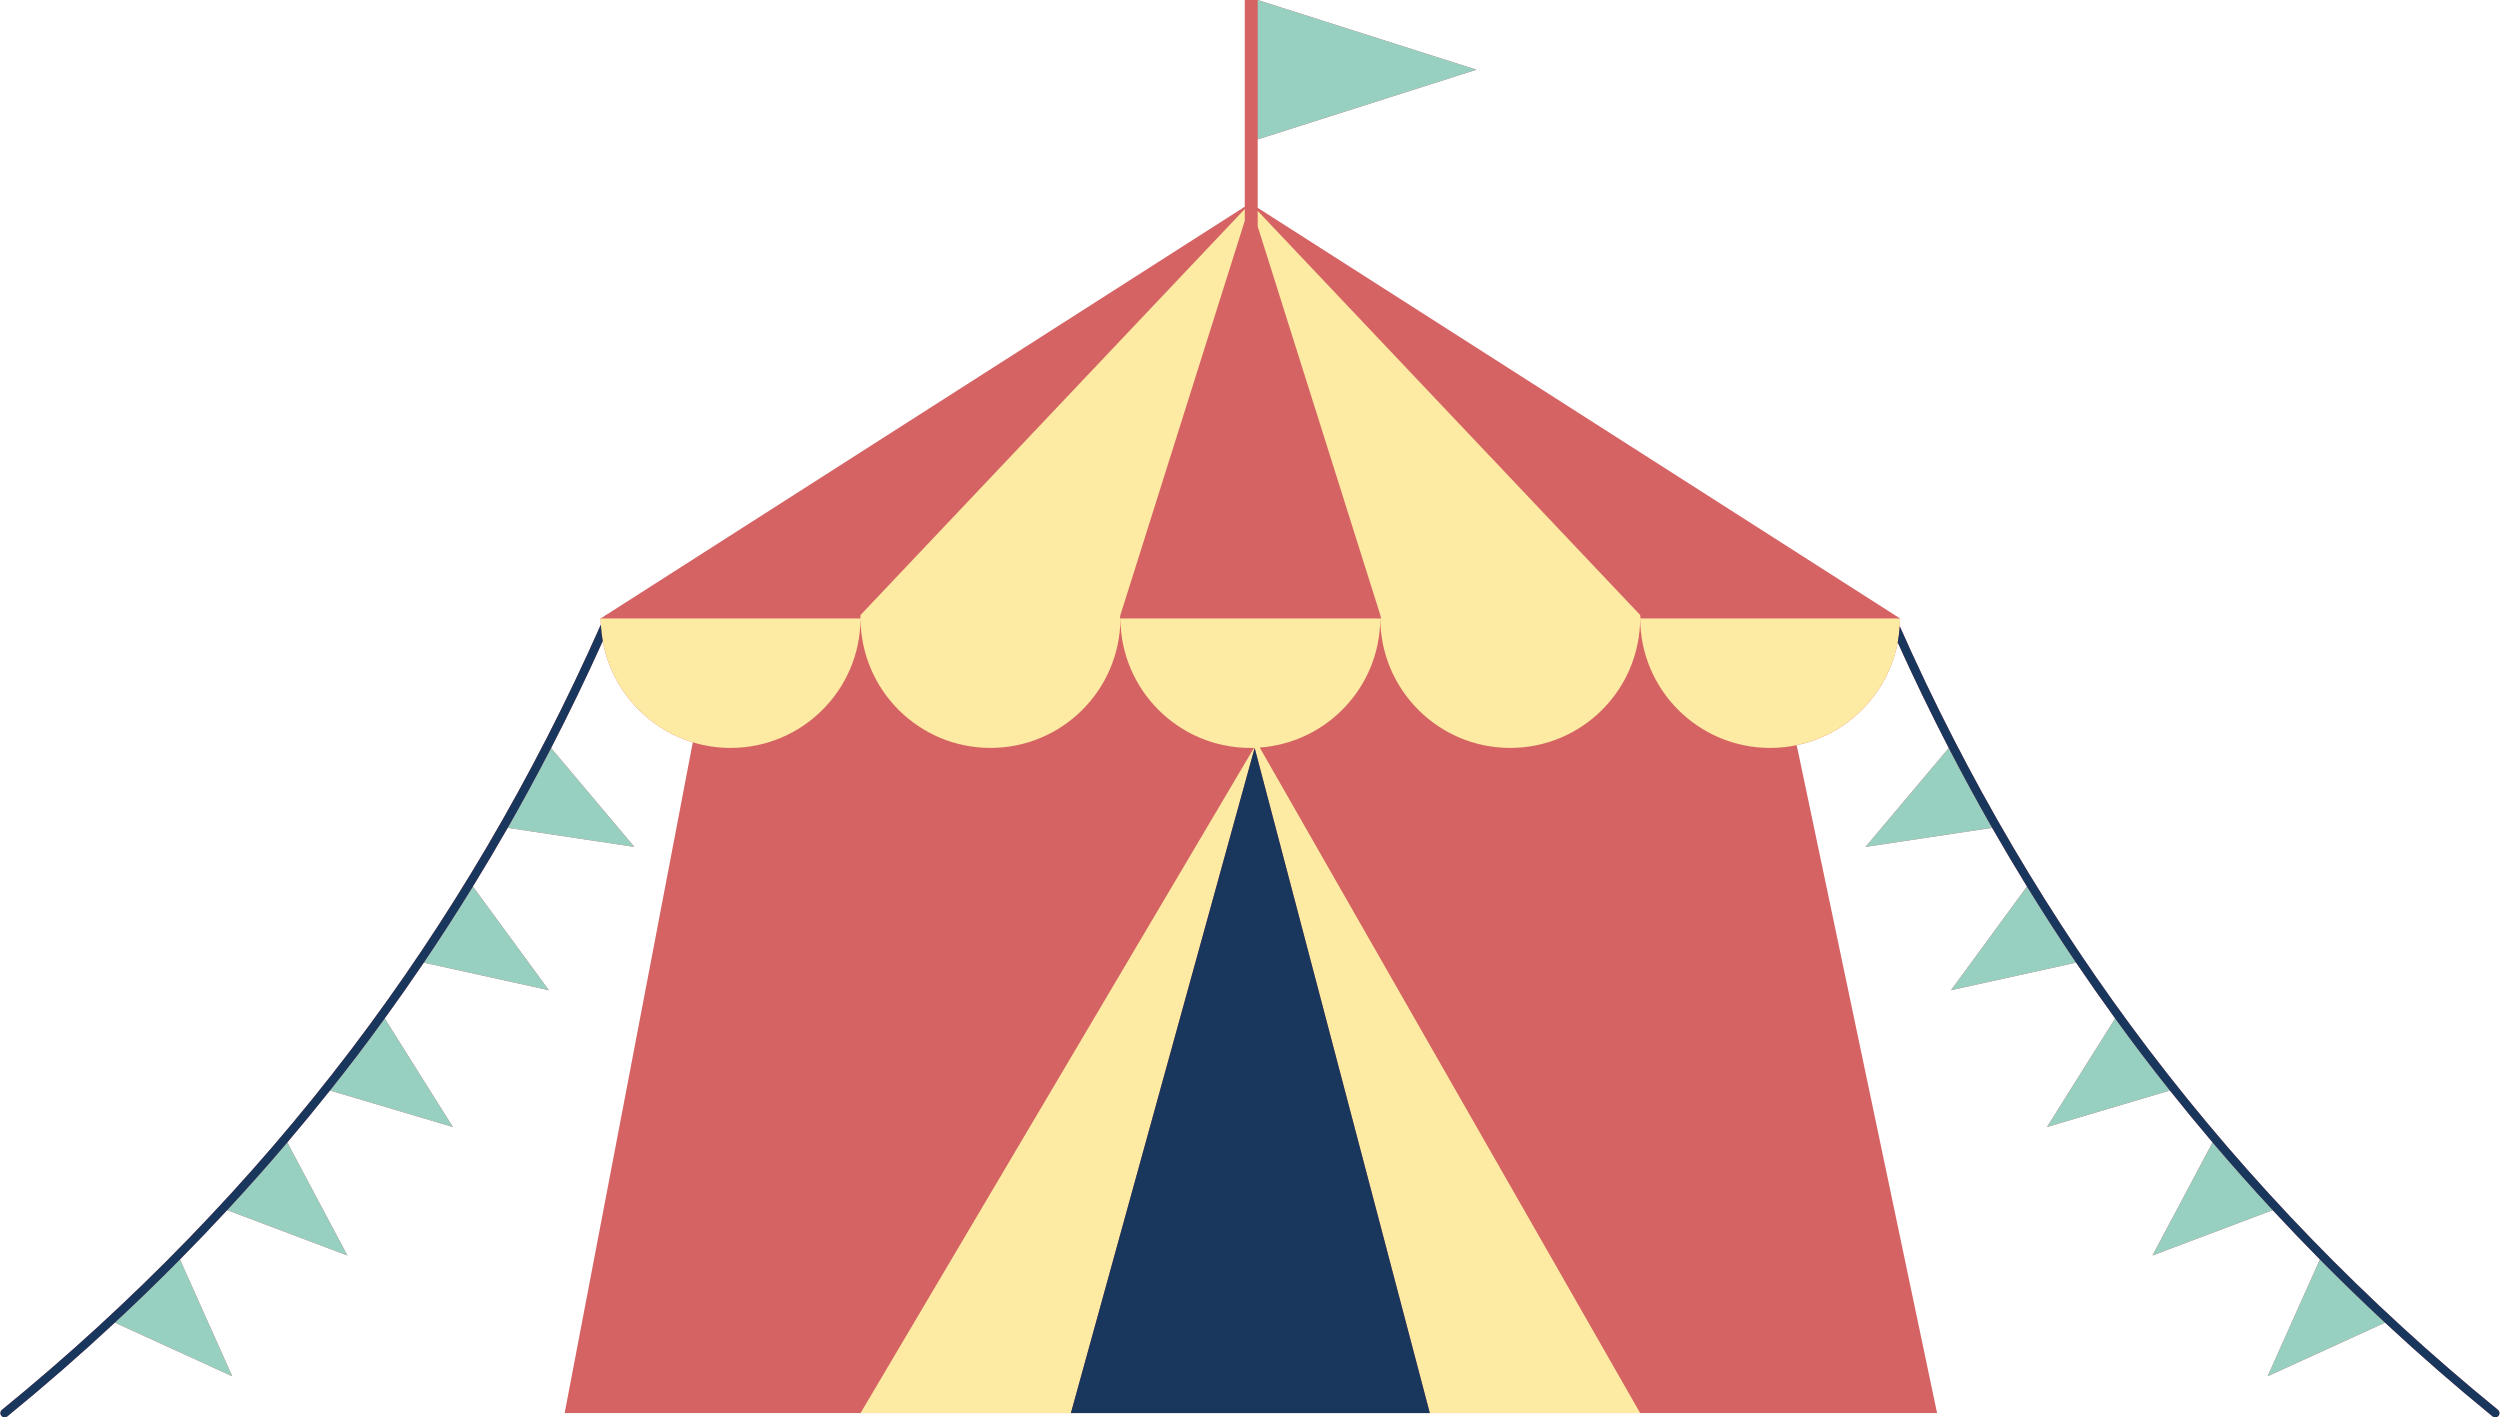
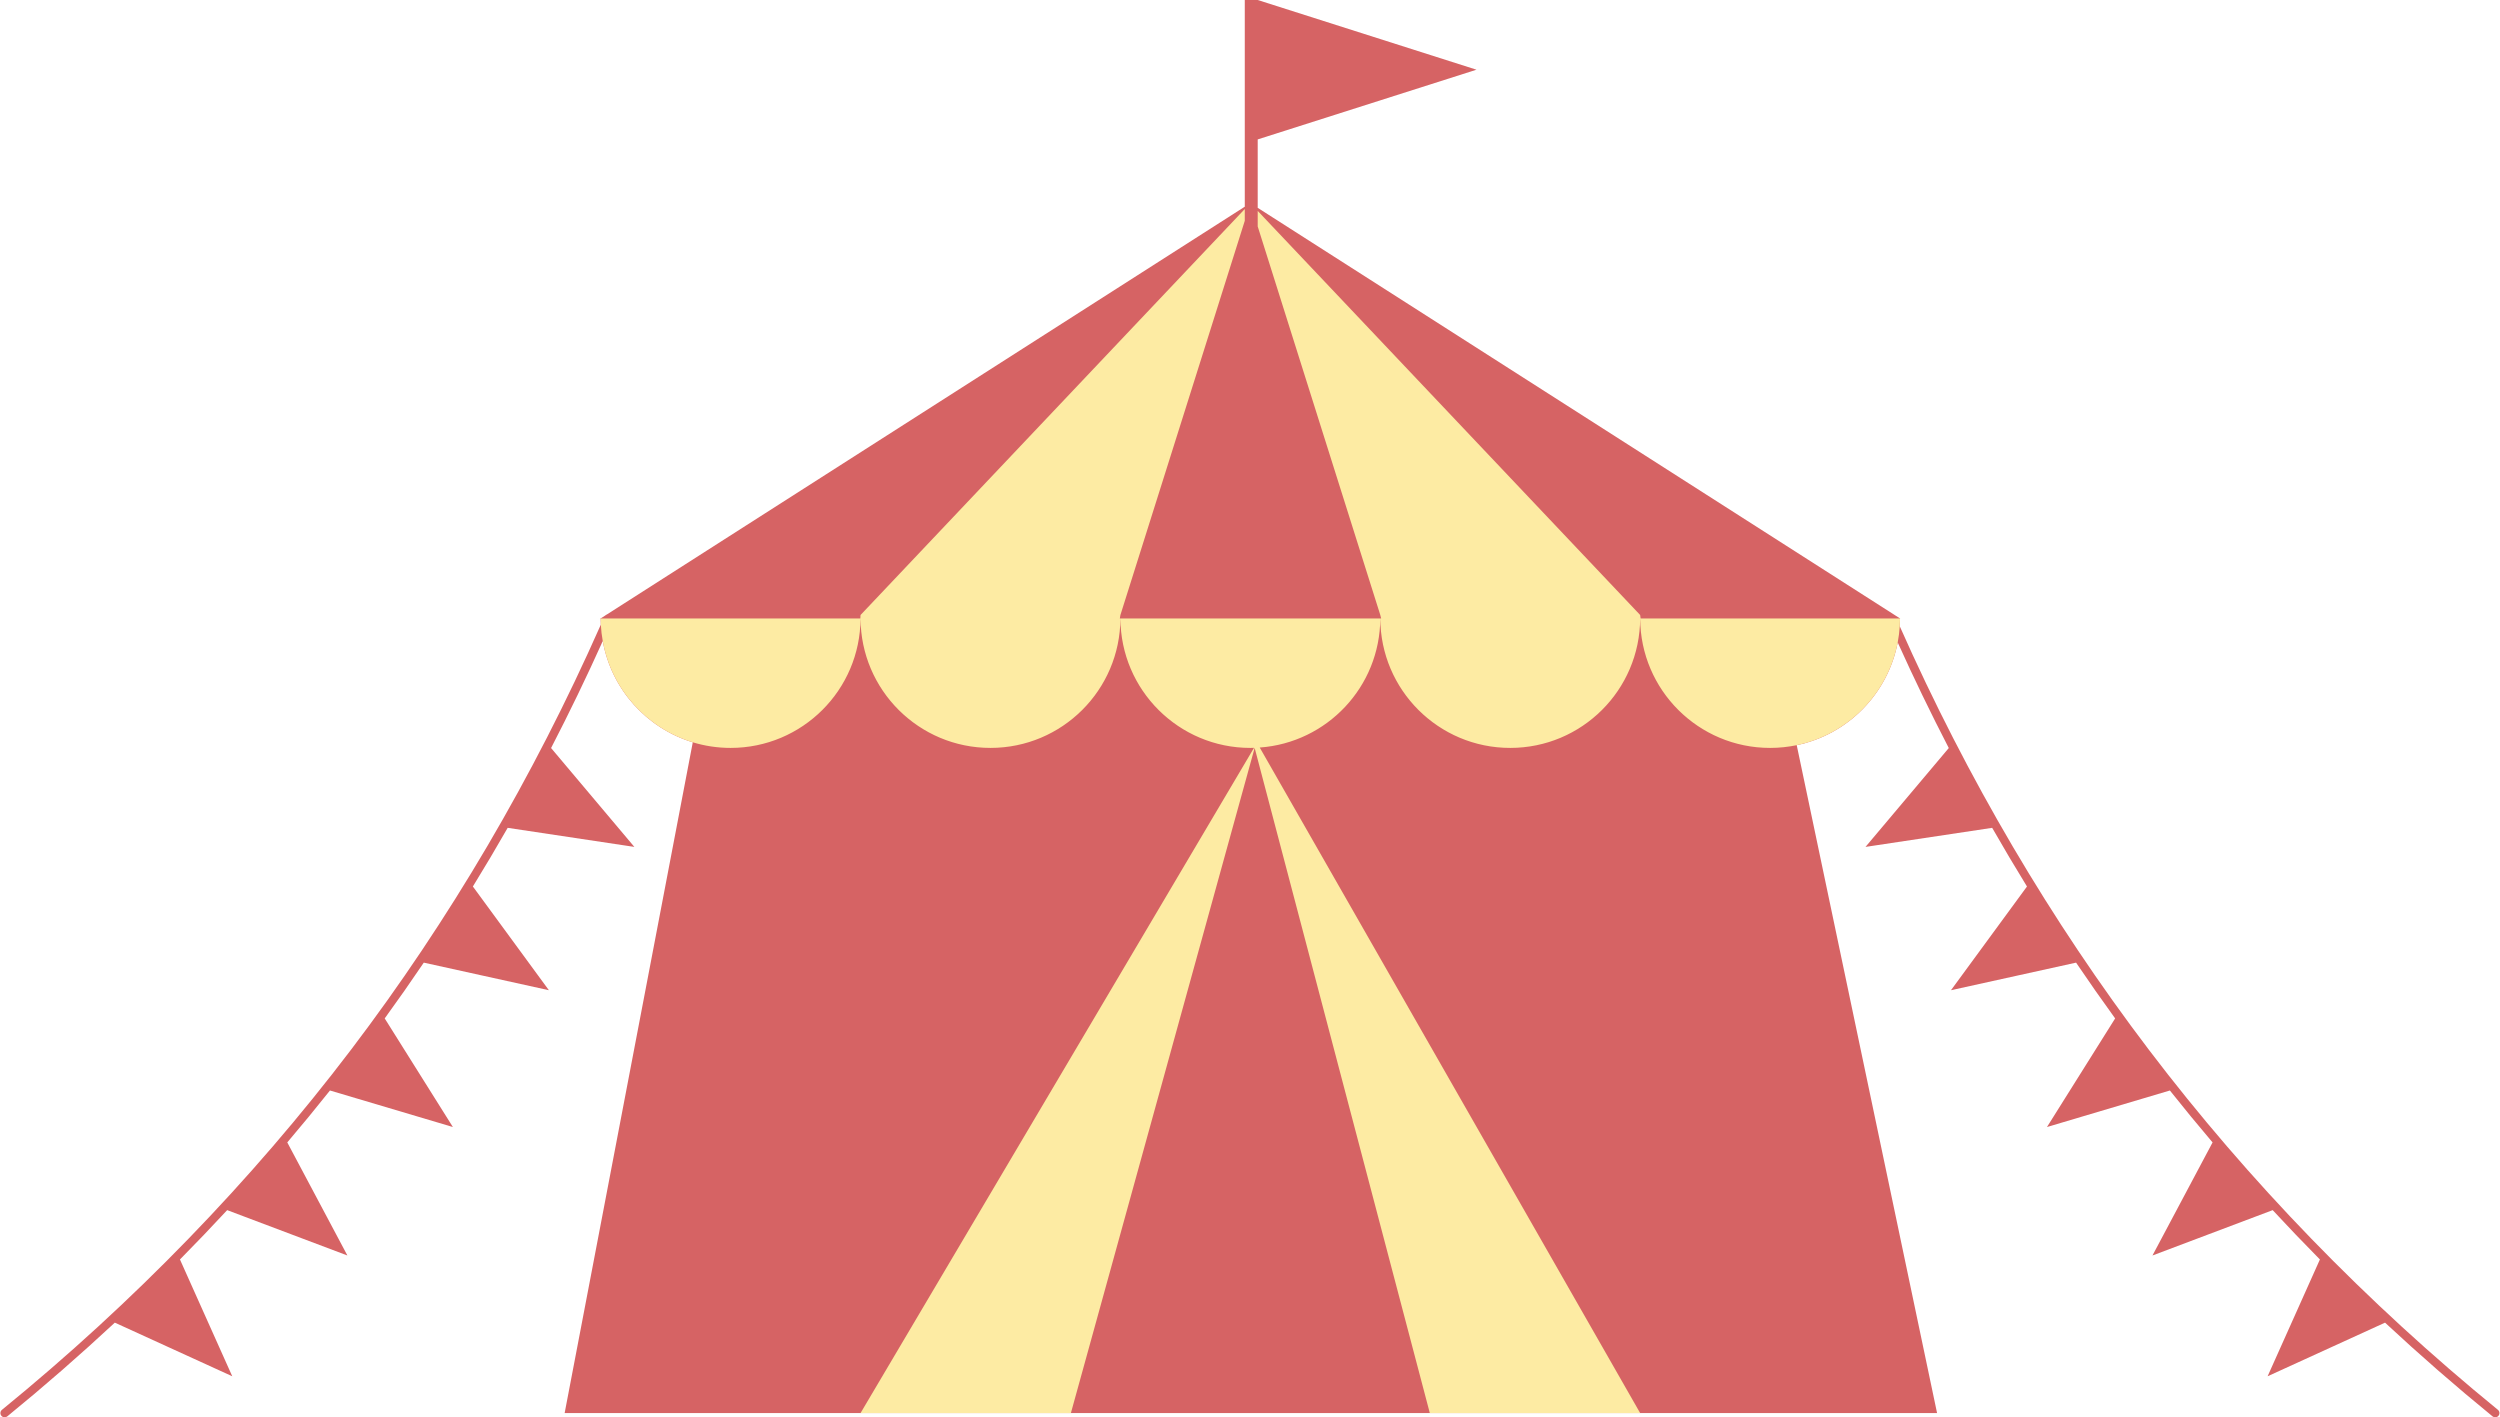
<svg xmlns="http://www.w3.org/2000/svg" fill="#000000" height="671.1" preserveAspectRatio="xMidYMid meet" version="1" viewBox="-0.2 0.0 1183.8 671.1" width="1183.8" zoomAndPan="magnify">
  <g id="change1_1">
    <path d="M1182.884,670.388c-0.396,0.485-0.971,0.736-1.551,0.736c-0.444,0-0.892-0.147-1.263-0.45 c-17.518-14.286-34.484-29.102-50.907-44.376l-55.609,25.398l24.767-55.311c-7.593-7.682-15.045-15.472-22.359-23.363 l-56.926,21.479l28.465-53.541c-6.884-8.102-13.622-16.3-20.214-24.59l-58.204,17.3l32.28-51.429 c-6.299-8.686-12.467-17.491-18.5-26.415l-59.238,13.063l35.989-49.113c-5.629-9.154-11.124-18.414-16.478-27.779l-59.986,9.03 l39.436-46.817c-8.478-16.397-16.547-33.071-24.183-50.008c-4.638,24.35-23.613,43.613-47.818,48.654l66.46,316.271H776.451h-99.602 H506.885h-99.602H267.168l60.678-317.629c-21.847-6.637-38.532-25.099-42.632-47.936c-7.721,17.156-15.884,34.044-24.468,50.647 l39.436,46.818l-59.986-9.03c-5.354,9.366-10.849,18.625-16.478,27.779l35.99,49.114l-59.239-13.063 c-6.033,8.923-12.201,17.729-18.5,26.414l32.281,51.429l-58.204-17.3c-6.592,8.29-13.33,16.488-20.214,24.59l28.465,53.541 l-56.926-21.479c-7.314,7.891-14.766,15.681-22.359,23.363l24.767,55.311l-55.609-25.398 c-16.423,15.275-33.389,30.091-50.907,44.376c-0.372,0.303-0.819,0.45-1.263,0.45c-0.58,0-1.156-0.251-1.551-0.736 c-0.698-0.855-0.57-2.115,0.286-2.813c62.369-50.862,117.984-108.236,165.299-170.528c46.515-61.239,86.281-128.941,118.271-201.263 c-0.049-0.973-0.071-1.954-0.074-2.939h-0.006l0,0h0l0.005-0.003c0-0.073-0.005-0.144-0.005-0.217h0.345l1.795-1.147 c0.221-0.229,0.489-0.399,0.784-0.501L589.226,97.874V0h6.121L698.94,33.008L595.347,66.016v32.395l303.815,194.213h0.345 c0,0.073-0.005,0.144-0.005,0.217l0.005,0.003h0l0,0h-0.006c-0.004,1.245-0.055,2.478-0.132,3.705 c31.932,72.034,71.579,139.475,117.93,200.497c47.315,62.292,102.93,119.666,165.299,170.528 C1183.454,668.273,1183.582,669.533,1182.884,670.388z" fill="#d66364" />
  </g>
  <g id="change2_1">
-     <path d="M1027.287,516.369l-58.204,17.3l32.28-51.429c4.199,5.79,8.435,11.544,12.75,17.225 C1018.428,505.146,1022.836,510.771,1027.287,516.369z M1047.501,540.959l-28.465,53.541l56.926-21.479 C1066.222,562.512,1056.731,551.822,1047.501,540.959z M1098.321,596.384l-24.767,55.311l55.609-25.398 C1118.648,616.518,1108.364,606.546,1098.321,596.384z M959.615,419.775l-35.989,49.113l59.238-13.063 C974.875,444.009,967.125,431.988,959.615,419.775z M922.587,354.208l-39.436,46.817l59.986-9.03 C936.039,379.578,929.19,366.978,922.587,354.208z M169.22,499.465c-4.315,5.681-8.722,11.306-13.173,16.904l58.204,17.3 L181.97,482.24C177.772,488.03,173.535,493.785,169.22,499.465z M107.372,573.021l56.926,21.479l-28.465-53.541 C126.603,551.822,117.112,562.512,107.372,573.021z M54.171,626.298l55.609,25.398l-24.767-55.311 C74.97,606.546,64.686,616.518,54.171,626.298z M200.47,455.826l59.239,13.063l-35.99-49.114 C216.209,431.988,208.458,444.009,200.47,455.826z M240.196,391.996l59.986,9.03l-39.436-46.818 C254.144,366.978,247.294,379.578,240.196,391.996z M595.347,66.016L698.94,33.008L595.347,0V66.016z" fill="#97cfc0" />
-   </g>
+     </g>
  <g id="change3_1">
    <path d="M284.571,292.624l-0.339,0.217l-0.005,0.003h0l0.005-0.003c0-0.073-0.005-0.144-0.005-0.217H284.571 l1.794-1.147l0.784-0.501L589.226,97.874L284.571,292.624z M407.288,292.86c0.128,33.872,27.62,61.292,61.522,61.292 c33.902,0,61.394-27.42,61.522-61.292c0-0.005,0-0.011,0-0.016h-0.275l0.038-0.22l0.243-1.403l58.887-186.663v-5.581 L407.282,291.221l-0.078,1.403l-0.012,0.22H284.232c0.003,0.985,0.025,1.965,0.074,2.939c0.134,2.642,0.452,5.234,0.909,7.777 c4.099,22.836,20.784,41.298,42.632,47.936c5.667,1.722,11.678,2.656,17.908,2.656c33.902,0,61.394-27.42,61.522-61.292 c0-0.005,0-0.011,0-0.016h0.011C407.288,292.85,407.288,292.855,407.288,292.86z M653.389,292.86c0-0.005,0-0.011,0-0.016H530.344 c0,0.005,0,0.011,0,0.016c0.128,33.872,27.62,61.292,61.522,61.292c0.584,0,1.162-0.028,1.742-0.044L407.282,669.125h99.602 l87.018-314.973l82.946,314.973h99.602l-180.144-315.15C628.135,351.702,653.266,325.238,653.389,292.86z M776.638,292.624 l-0.187-1.403L595.347,99.864v7.355l58.048,184.003l0.351,1.403l0.055,0.22H653.4c0,0.005,0,0.011,0,0.016 c0.128,33.872,27.62,61.292,61.522,61.292s61.394-27.42,61.522-61.292c0-0.005,0-0.011,0-0.016h0.011c0,0.005,0,0.011,0,0.016 c0.128,33.872,27.62,61.292,61.522,61.292c4.321,0,8.537-0.45,12.607-1.298c24.205-5.041,43.18-24.304,47.818-48.654 c0.476-2.5,0.801-5.053,0.965-7.651c0.077-1.226,0.128-2.46,0.132-3.705H776.668L776.638,292.624z M899.507,292.624h-0.345 L595.347,98.411l303.815,194.213l0.339,0.217l0.005,0.003h0l-0.005-0.003C899.502,292.768,899.507,292.697,899.507,292.624z" fill="#fdeba3" />
  </g>
  <g id="change4_1">
-     <path d="M1182.884,670.388c-0.396,0.485-0.971,0.736-1.551,0.736c-0.444,0-0.892-0.147-1.263-0.45 c-17.518-14.286-34.484-29.102-50.907-44.376c-10.515-9.78-20.799-19.752-30.842-29.914c-7.593-7.682-15.045-15.472-22.359-23.363 c-9.74-10.509-19.231-21.199-28.461-32.062c-6.884-8.102-13.622-16.3-20.214-24.59c-4.451-5.598-8.859-11.223-13.174-16.904 c-4.315-5.681-8.551-11.435-12.75-17.225c-6.299-8.686-12.467-17.491-18.5-26.415c-7.989-11.817-15.739-23.837-23.249-36.05 c-5.629-9.154-11.124-18.414-16.478-27.779c-7.098-12.417-13.948-25.018-20.55-37.788c-8.478-16.397-16.547-33.071-24.183-50.008 c0.476-2.5,0.801-5.053,0.965-7.651c31.932,72.034,71.579,139.475,117.93,200.497c47.315,62.292,102.93,119.666,165.299,170.528 C1183.454,668.273,1183.582,669.533,1182.884,670.388z M287.149,290.976c-0.295,0.102-0.563,0.272-0.784,0.501L287.149,290.976z M166.035,497.046C118.72,559.339,63.105,616.713,0.736,667.575c-0.856,0.698-0.984,1.958-0.286,2.813 c0.395,0.485,0.971,0.736,1.551,0.736c0.444,0,0.892-0.147,1.263-0.45c17.518-14.286,34.484-29.102,50.907-44.376 c10.515-9.78,20.799-19.752,30.842-29.914c7.593-7.682,15.045-15.472,22.359-23.363c9.741-10.509,19.231-21.199,28.461-32.062 c6.884-8.102,13.622-16.3,20.214-24.59c4.451-5.598,8.859-11.223,13.173-16.904c4.315-5.681,8.551-11.435,12.75-17.225 c6.299-8.686,12.467-17.491,18.5-26.414c7.989-11.817,15.739-23.837,23.249-36.05c5.629-9.154,11.124-18.414,16.478-27.779 c7.098-12.417,13.948-25.018,20.55-37.788c8.584-16.603,16.747-33.491,24.468-50.647c-0.457-2.544-0.775-5.135-0.909-7.777 C252.316,368.106,212.55,435.808,166.035,497.046z M506.885,669.125h169.964l-82.946-314.973L506.885,669.125z" fill="#19365d" />
-   </g>
+     </g>
</svg>